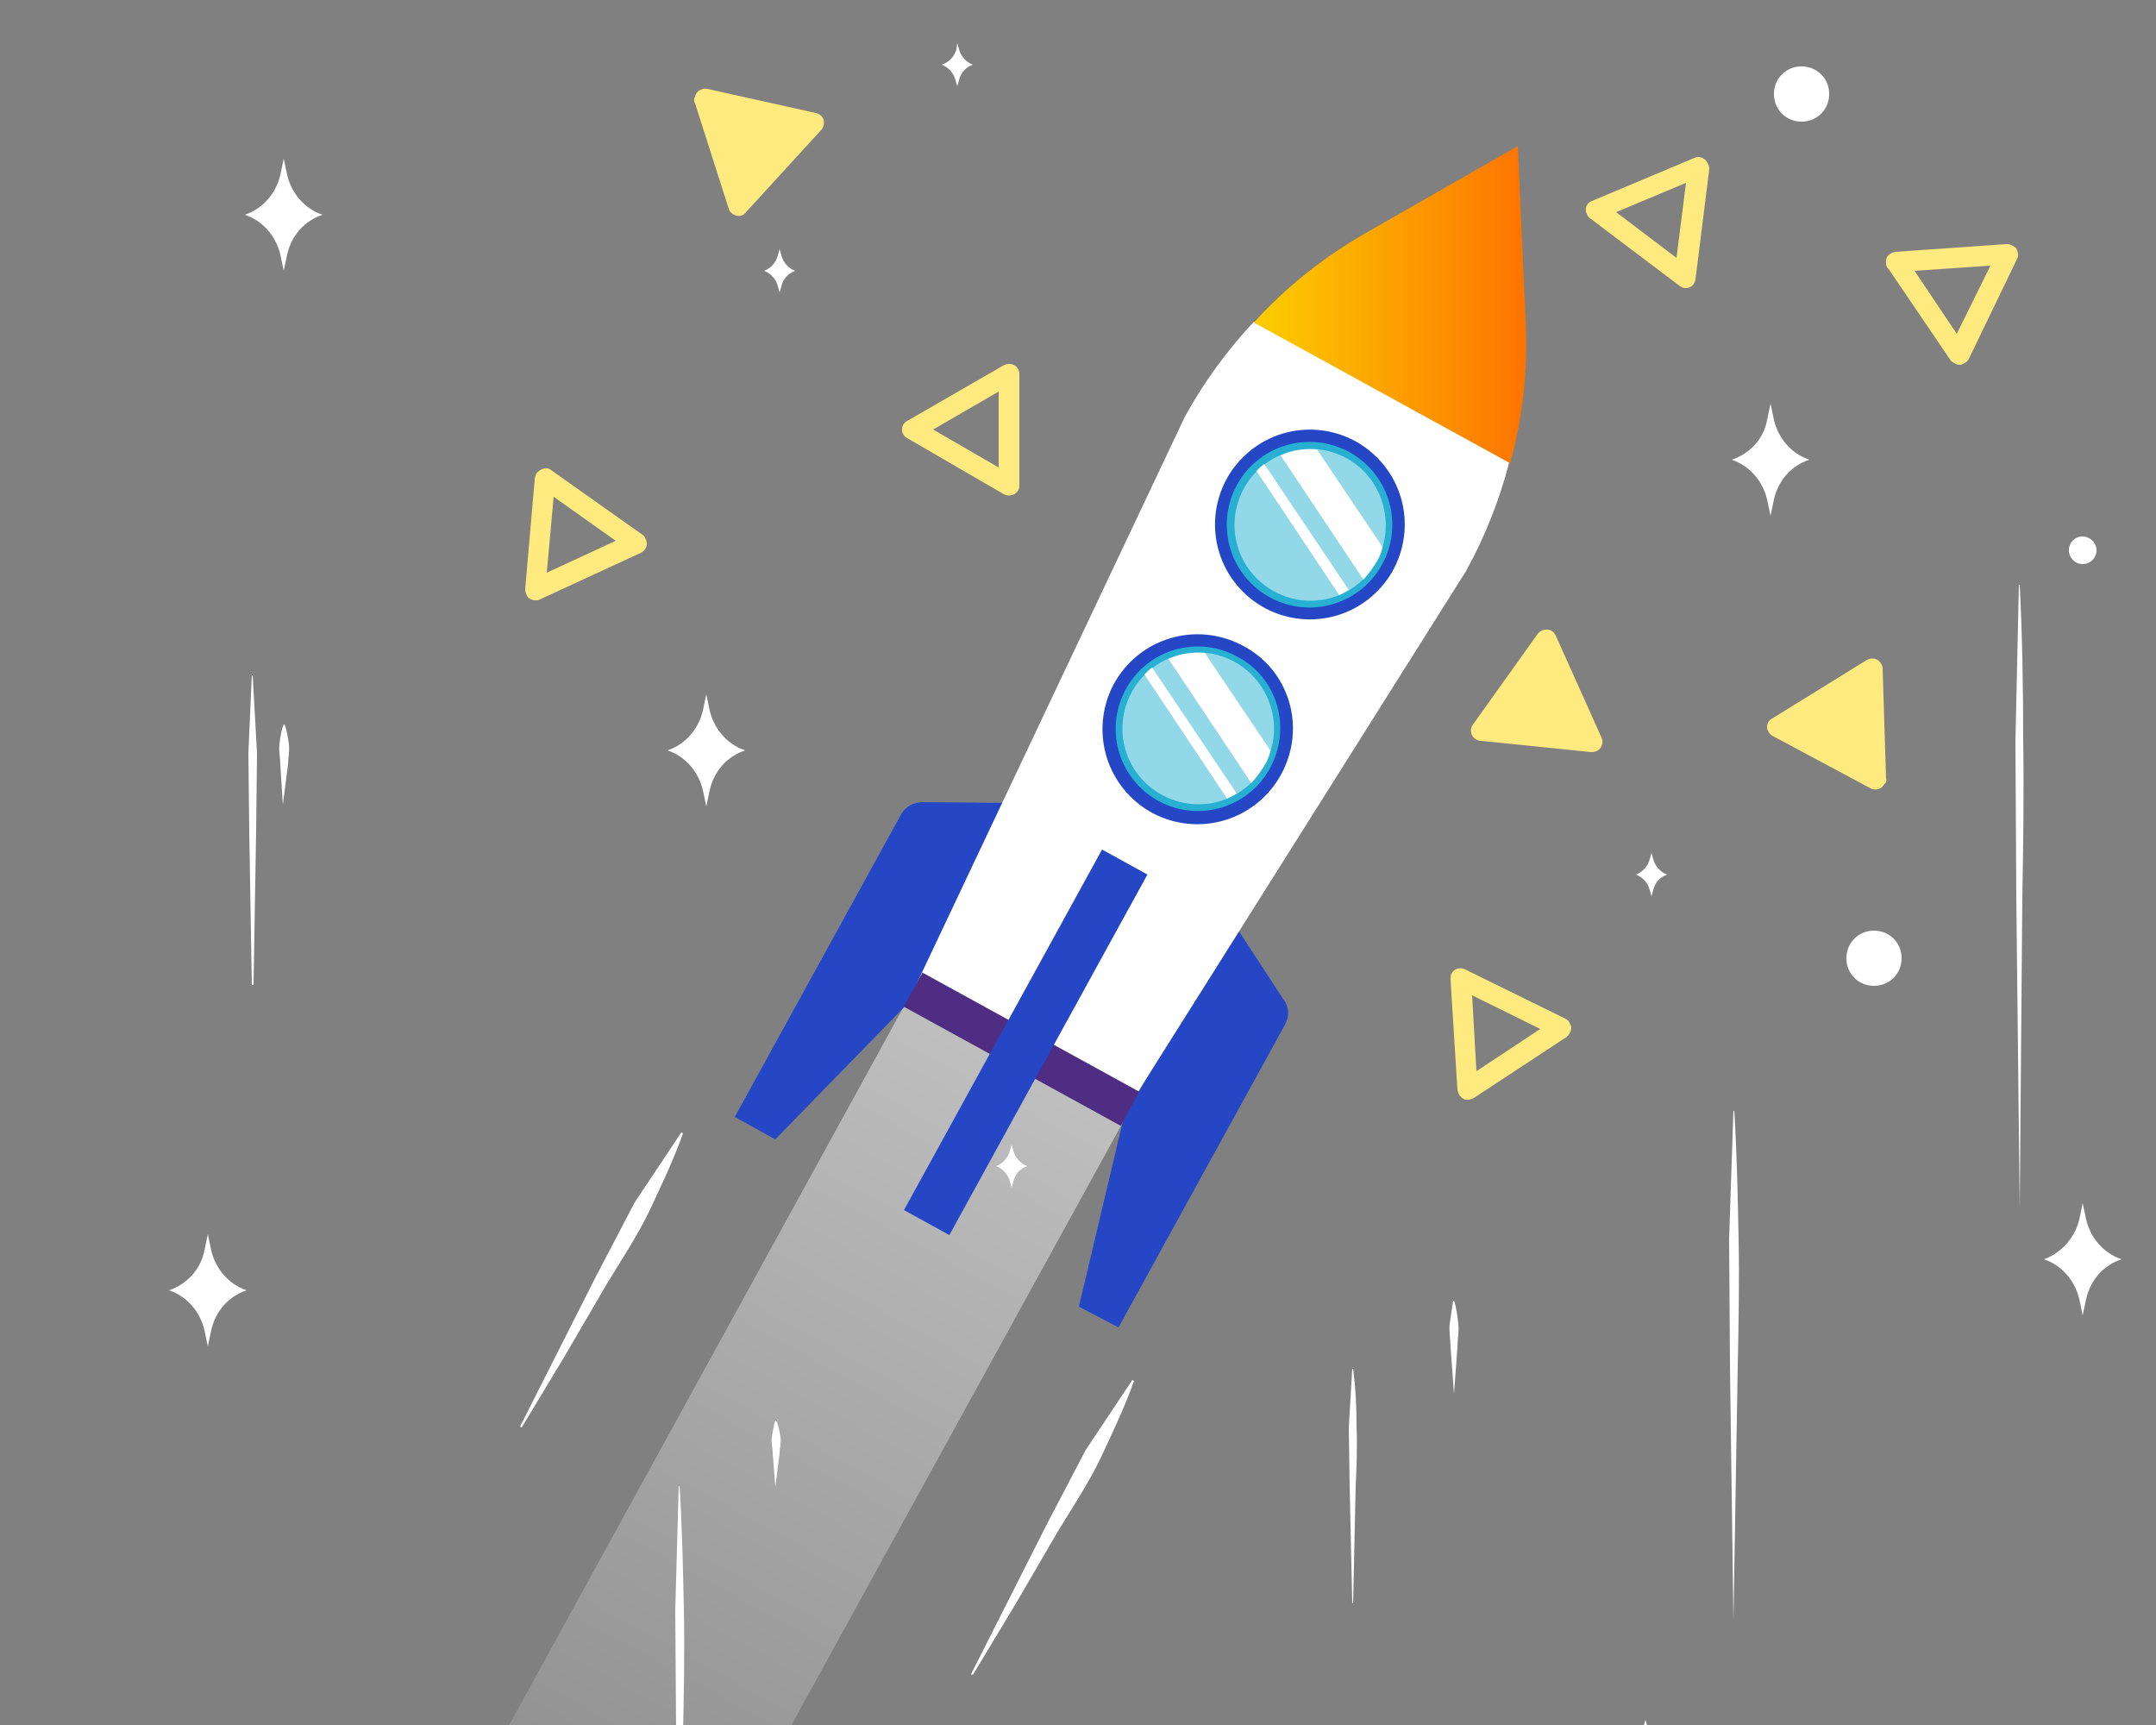
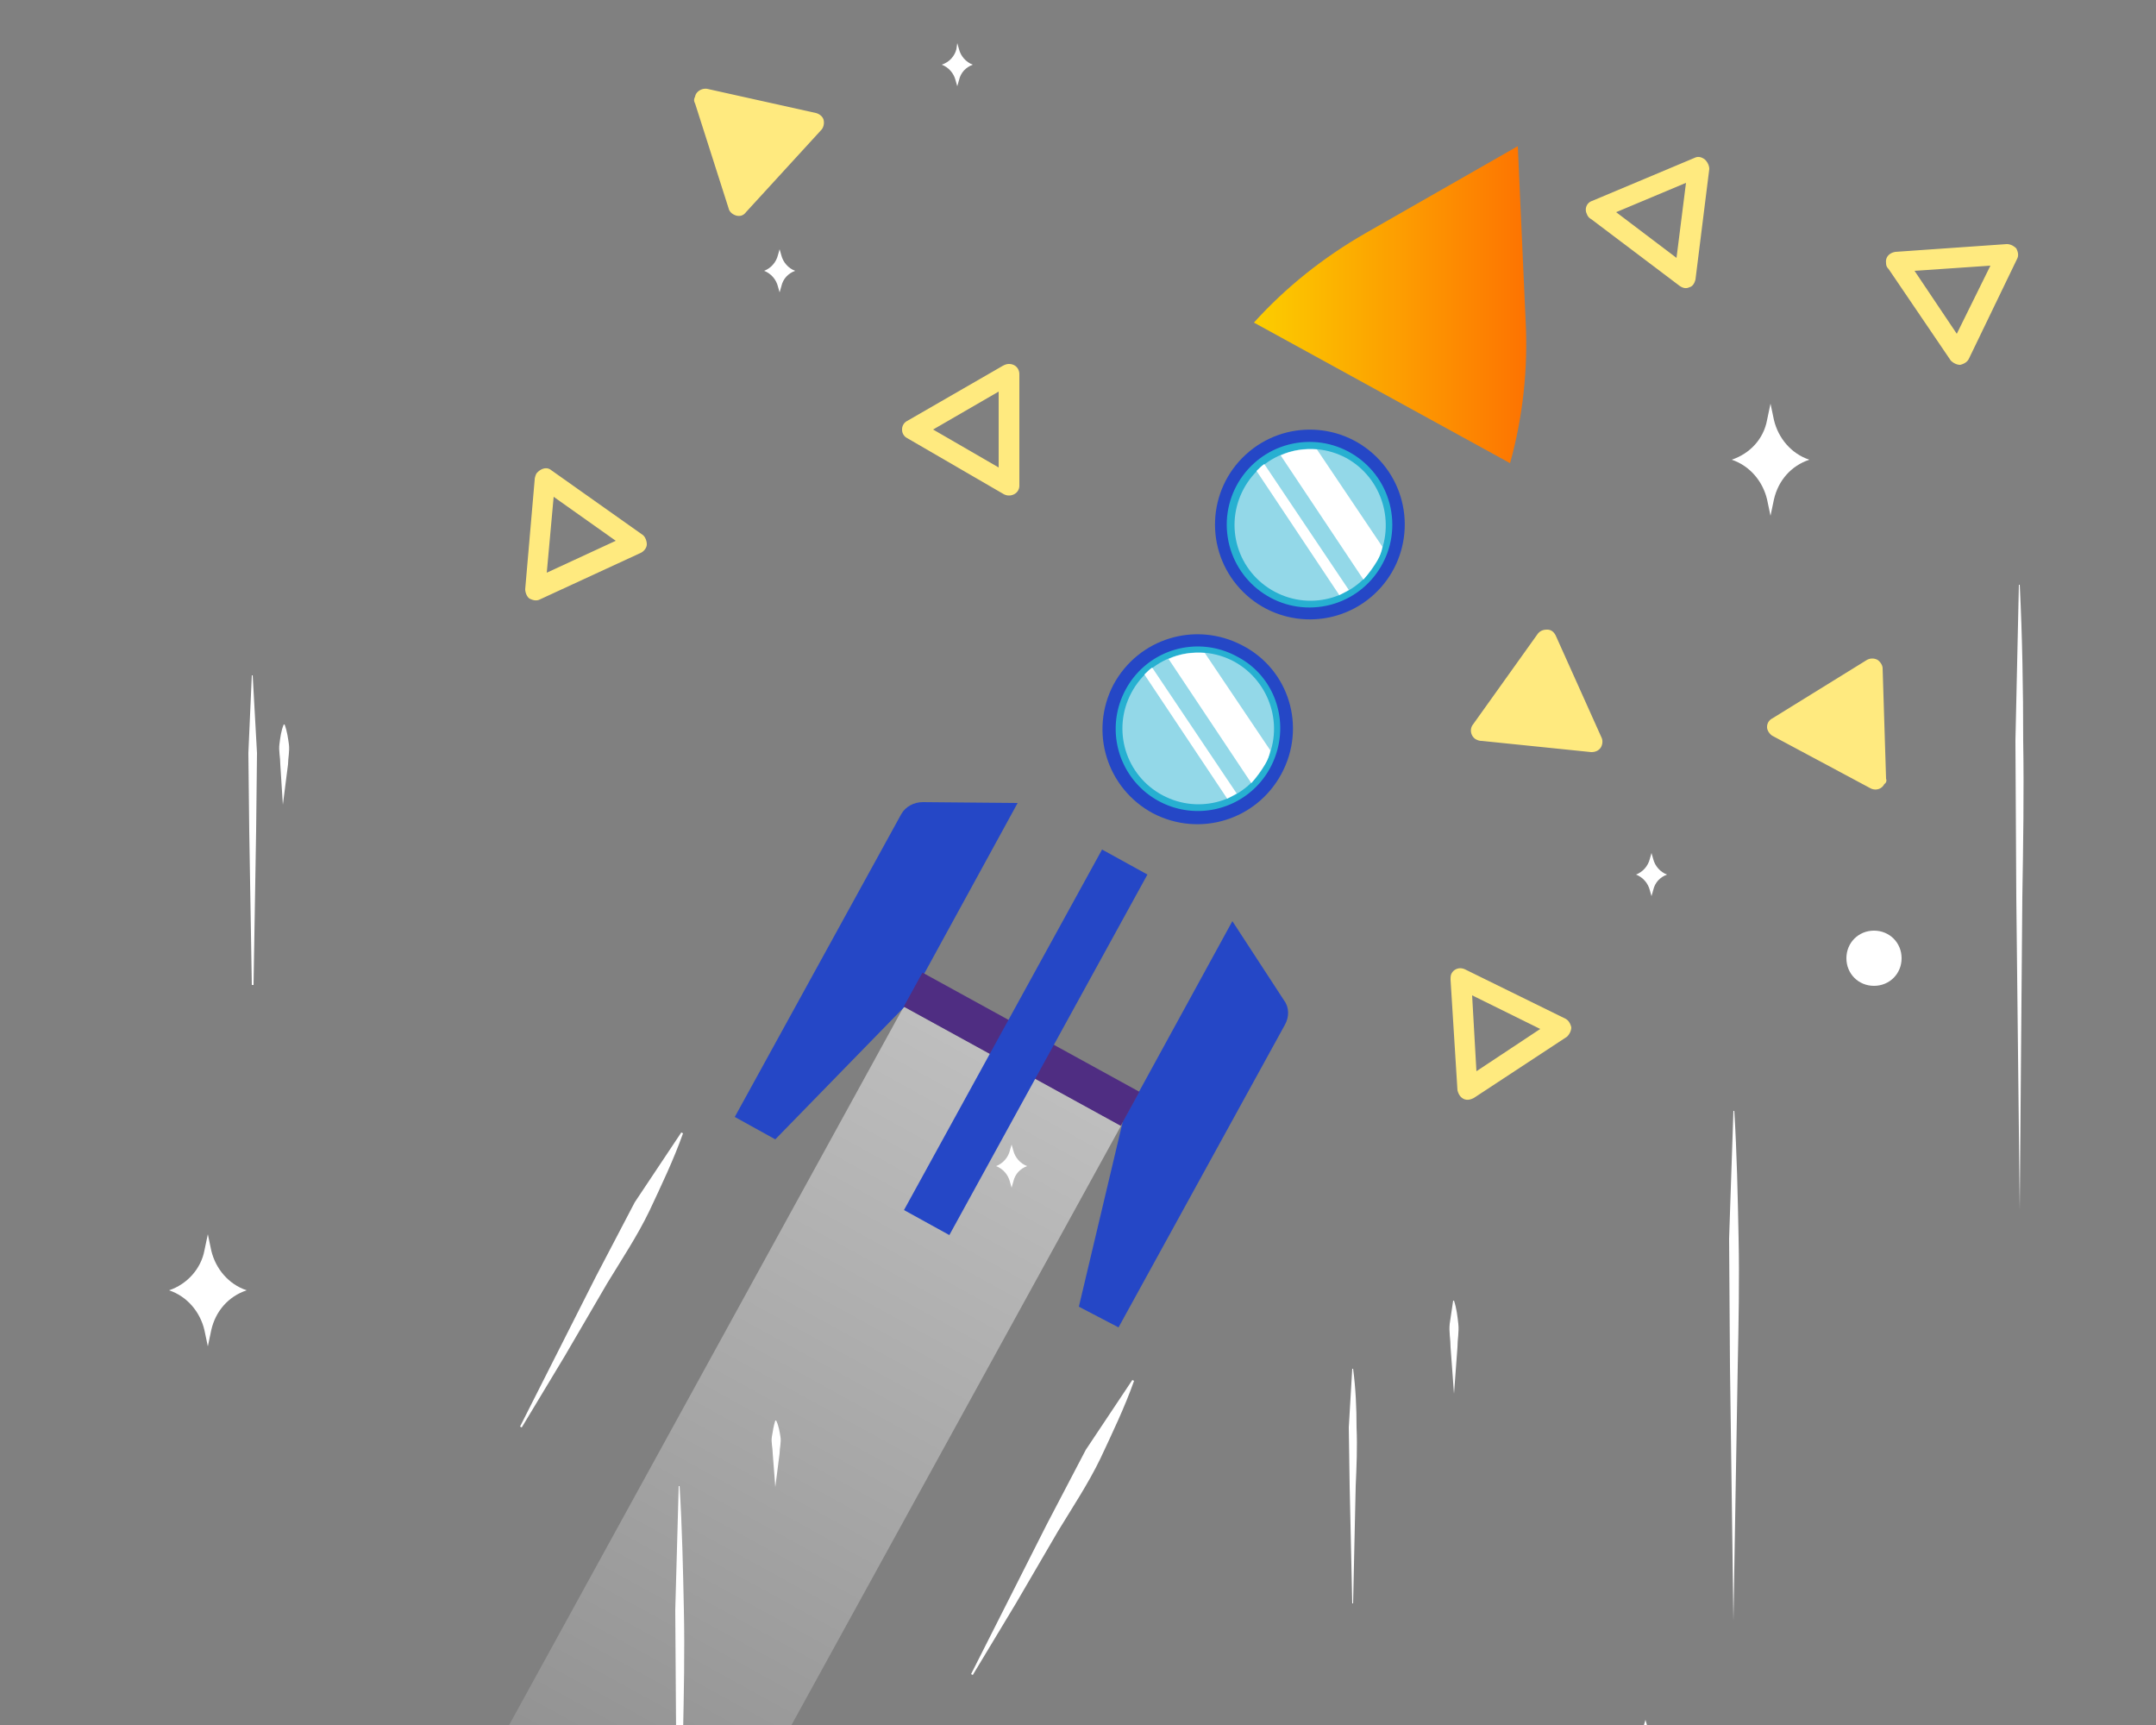
<svg xmlns="http://www.w3.org/2000/svg" xmlns:xlink="http://www.w3.org/1999/xlink" viewBox="0 0 250 200">
  <rect x="0" y="0" width="250" height="200" fill="#808080" stroke="none" />
  <g fill="#fff">
    <path d="M-98.1 216.2l-.3-17.5-.1-8.8.4-8.8h.1l.5 8.8-.1 8.8-.5 17.5zm-8 13.6l-.3-14-.1-7 .4-7h.1c.3 2.3.4 4.7.4 7 .1 2.3 0 4.7-.1 7l-.3 14h-.1zm97.9-38.4l-.3-6.7c0-1.1-.2-2.2-.1-3.4l.4-3.4h.1c.3 1.1.4 2.2.4 3.4.1 1.1-.1 2.2-.1 3.4l-.3 6.7h-.1zm-14.8 31l-.4-17.2-.1-8.6.5-8.6h.1c.3 2.9.4 5.7.4 8.6l-.1 8.6-.3 17.2h-.1zm112.9-50l-.3-3.9c0-.6-.2-1.3-.1-1.9s.2-1.3.4-1.9h.1c.3.6.4 1.3.5 1.9s-.1 1.3-.1 1.9l-.5 3.9zm-11.2 57.4l-.3-28.7-.1-14.4.4-14.4h.1c.3 4.8.4 9.6.5 14.4s0 9.6-.1 14.4l-.5 28.7zM32.8 93.3l-.3-4.7c0-.8-.2-1.6-.1-2.3.1-.8.2-1.6.5-2.3h.1c.3.8.4 1.6.5 2.3.1.8-.1 1.6-.1 2.3l-.6 4.7zm-3.6 20.9l-.3-17.9-.1-9 .4-9h.1l.5 9-.1 9-.3 17.9h-.2zm252.2 70.5l-.4-4.2c0-.7-.2-1.4-.1-2.1s.2-1.4.5-2.1h.1c.3.7.4 1.4.4 2.1.1.7-.1 1.4-.1 2.1l-.4 4.2zm-47.2-44.4l-.4-36.3-.1-18.1.4-18.1h.1c.3 6 .4 12.1.4 18.1.1 6 0 12.1-.1 18.1l-.3 36.3zm-65.6 21.3l-.4-5.4c0-.9-.2-1.8-.1-2.7l.4-2.7h.1c.3.9.4 1.8.5 2.7s-.1 1.8-.1 2.7l-.4 5.4zm-11.8 24.3l-.3-13.6-.1-6.8.4-6.8h.1c.3 2.3.4 4.5.4 6.8.1 2.3 0 4.5-.1 6.8l-.3 13.6h-.1zm44.2 2l-.4-29.5-.1-14.8.5-14.8h.1c.3 4.9.4 9.8.5 14.8.1 4.9 0 9.8-.1 14.8l-.5 29.5z" />
    <use xlink:href="#D" />
    <use xlink:href="#E" />
    <use xlink:href="#E" x="-85.7" y="139.9" />
    <use xlink:href="#F" />
    <use xlink:href="#D" x="-86.9" y="229.7" />
-     <path d="M241.1 141.4l.4-1.9.4 1.9c.5 2.1 2 3.9 4.1 4.6h0c-2.1.7-3.6 2.4-4.1 4.6l-.4 1.9-.4-1.9c-.5-2.1-2-3.9-4.1-4.6h0c2-.7 3.6-2.5 4.1-4.6z" />
    <use xlink:href="#F" x="49" y="62.1" />
    <use xlink:href="#G" />
    <path d="M110.9 5.7l.1-.7.2.7c.2.8.8 1.5 1.6 1.8h0c-.8.3-1.4.9-1.6 1.8l-.2.7-.2-.7c-.2-.8-.8-1.5-1.6-1.8h0c.9-.3 1.5-1 1.7-1.8zM-57.7 176.2l.2-.7.2.7c.2.8.8 1.5 1.6 1.8h0c-.8.3-1.4.9-1.6 1.8l-.2.7-.2-.7c-.2-.8-.8-1.5-1.6-1.8h0c.9-.3 1.5-1 1.6-1.8z" />
    <use xlink:href="#G" x="97.5" y="-331.6" />
    <use xlink:href="#H" />
    <use xlink:href="#G" x="1.7" y="-282" />
    <path d="M307.5-43l.2-.7.2.7c.2.8.8 1.5 1.6 1.8h0c-.8.3-1.4.9-1.6 1.8l-.2.7-.2-.7c-.2-.8-.8-1.5-1.6-1.8h0c.8-.2 1.4-.9 1.6-1.8z" />
    <use xlink:href="#H" x="-204" y="-196.7" />
    <use xlink:href="#G" x="-100.4" y="-170.5" />
    <use xlink:href="#G" x="-73.5" y="-66.7" />
    <use xlink:href="#H" x="-142.3" y="141.7" />
    <use xlink:href="#H" x="-236.8" y="-116" />
    <use xlink:href="#G" x="95.8" y="-185.9" />
    <use xlink:href="#G" x="90.7" y="17.4" />
    <use xlink:href="#G" x="0.7" y="-100.5" />
    <use xlink:href="#I" />
    <path d="M220.5 111.1c0 1.8-1.4 3.2-3.2 3.2s-3.2-1.4-3.2-3.2 1.4-3.2 3.2-3.2 3.2 1.4 3.2 3.2z" />
    <use xlink:href="#I" x="-137.8" y="-180.4" />
-     <path d="M112.6-35.5a1.6 1.6 0 1 1-3.2 0 1.6 1.6 0 1 1 3.2 0zm128.9-91.7a1.6 1.6 0 1 1-3.2 0 1.58 1.58 0 0 1 1.6-1.6c.8-.1 1.6.7 1.6 1.6zm1.6 191a1.6 1.6 0 1 1-3.2 0 1.58 1.58 0 0 1 1.6-1.6c.8 0 1.6.7 1.6 1.6zm54 85.8a1.6 1.6 0 1 1-3.2 0 1.6 1.6 0 1 1 3.2 0zM71.9-51.3a1.6 1.6 0 1 1-3.2 0 1.6 1.6 0 1 1 3.2 0zm140.2 62.2c0 1.8-1.4 3.2-3.2 3.2s-3.2-1.4-3.2-3.2 1.4-3.2 3.2-3.2 3.2 1.4 3.2 3.2z" />
    <use xlink:href="#I" x="-268.5" y="113.5" />
  </g>
  <g fill="#ffea7f">
    <path d="M118.2 43.4v12.9a1.1 1.1 0 0 1-.6 1c-.4.2-.8.2-1.2 0l-11.2-6.5a1.1 1.1 0 0 1-.6-1 1.1 1.1 0 0 1 .6-1l11.1-6.4c.2-.1.4-.2.7-.2.7 0 1.2.5 1.2 1.2zm-2.4 10.8v-8.8l-7.6 4.4 7.6 4.4zm-51.9.3L74.5 62c.3.2.5.7.5 1.1s-.3.8-.7 1l-11.7 5.4c-.4.2-.8.1-1.2-.1-.3-.2-.5-.7-.5-1.1L62 55.6c0-.2.1-.5.2-.7.5-.6 1.2-.8 1.7-.4zm7.5 8.2l-7.2-5.1-.8 8.8 8-3.7zm148.4-33.5l12.9-.9c.4 0 .8.2 1.1.5.2.4.3.8.1 1.2l-5.6 11.6c-.2.4-.6.6-1 .7-.4 0-.8-.2-1.1-.5L219 31.2c-.2-.2-.3-.4-.3-.7-.1-.7.4-1.2 1.1-1.3zm11 1.6l-8.8.6 4.9 7.3 3.9-7.9zm-60.9 81.6l11.6 5.7c.4.2.6.6.7 1 0 .4-.2.8-.5 1.1l-10.8 7.1c-.4.2-.8.3-1.2.1s-.6-.6-.7-1l-.8-12.8c0-.2 0-.5.1-.7.3-.6 1-.8 1.6-.5zm8.7 6.9l-7.9-3.9.5 8.8 7.4-4.9z" />
    <path d="M184.6 23.3l11.9-5c.4-.2.8-.1 1.2.2.3.3.5.7.5 1.1l-1.6 12.8c-.1.4-.3.8-.7.9-.4.2-.8.1-1.2-.2l-10.2-7.7c-.2-.1-.4-.3-.5-.6-.3-.6 0-1.3.6-1.5zm10.9-2.1l-8.1 3.4 7 5.3 1.1-8.7zm-23.7 64.7l12.7 1.3c.4 0 .8-.1 1.1-.5.2-.3.3-.8.1-1.2l-5.3-11.8c-.2-.4-.5-.7-1-.7-.4 0-.8.1-1.1.5L170.8 84c-.4.5-.3 1.3.3 1.7.2.1.4.2.7.2zM80.6 12l3.9 12.2c.1.4.5.7.9.8s.8 0 1.1-.4l8.7-9.5c.3-.3.4-.8.3-1.2s-.5-.7-.9-.8L82 10.3c-.6-.1-1.3.3-1.4.9-.2.4-.1.6 0 .8zm138.1 78.3l-.4-12.8c0-.4-.3-.8-.6-1-.4-.2-.8-.2-1.2 0l-11 6.8a1.1 1.1 0 0 0-.6 1c0 .4.3.8.6 1l11.4 6.1c.6.3 1.3.1 1.6-.5.2-.1.3-.4.2-.6z" />
  </g>
  <linearGradient id="A" gradientUnits="userSpaceOnUse" x1="51.621" y1="243.308" x2="145.68" y2="72.142">
    <stop offset="0" stop-color="#fff" stop-opacity="0" />
    <stop offset="1" stop-color="#fff" />
  </linearGradient>
  <path d="M33.1 306.7L8 292.9l96.8-176.2 25.2 13.8z" opacity=".7" fill="url(#A)" />
  <path d="M85.2 129.5l19.3-35.1c.5-.9 1.5-1.4 2.5-1.4l11 .1-12.7 23.2-15.4 15.8-4.7-2.6zm44.5 24.4l19.3-35.1c.5-.9.5-2-.1-2.8l-6-9.2-12.7 23.2-5.1 21.5 4.6 2.4z" fill="#2547c6" />
  <g fill="#fff">
    <use xlink:href="#J" />
    <use xlink:href="#J" x="52.3" y="28.7" />
-     <path d="M145.4,37.3c-3.1,3.3-5.8,7-8,11l-31.7,67l24.8,13.6l39.5-62.7c2.2-4,3.9-8.3,5-12.6L145.4,37.3z" />
  </g>
  <linearGradient id="B" gradientUnits="userSpaceOnUse" x1="145.437" y1="35.294" x2="177" y2="35.294">
    <stop offset="0" stop-color="#fcce00" />
    <stop offset="1" stop-color="#fd7301" />
  </linearGradient>
  <path d="M176.9 37.1L176 17s0-.1-.1 0l-17.5 10c-4.9 2.8-9.3 6.3-13 10.4l29.7 16.3c1.5-5.4 2.1-11 1.8-16.6z" fill="url(#B)" />
  <path d="M106.963 112.765l25.156 13.82-2.167 3.944-25.156-13.82z" fill="#4f2d82" />
  <path d="M133.05 101.396l-22.968 41.8-5.26-2.9 22.968-41.8zM148.6 89.7c-2.9 5.4-9.5 7.4-14.9 4.6-5.4-2.9-7.4-9.5-4.6-14.9 2.9-5.4 9.5-7.4 14.9-4.6 5.5 2.8 7.5 9.5 4.6 14.9z" fill="#2547c6" />
  <path d="M147.3 89a9.48 9.48 0 0 1-16.8-9 9.48 9.48 0 0 1 12.9-3.9c4.7 2.4 6.4 8.2 3.9 12.9z" fill="#27b0d1" />
  <g fill="#fff">
    <path d="M146.7 88.6c-2.3 4.3-7.6 5.9-11.9 3.6s-5.9-7.6-3.6-11.9 7.6-5.9 11.9-3.6c4.2 2.3 5.9 7.6 3.6 11.9z" opacity=".5" />
    <path d="M146.7 88.6c.3-.5.5-1 .6-1.6l-7.6-11.3c-1.5-.1-2.9.1-4.2.7l9.6 14.4c.6-.7 1.1-1.4 1.6-2.2zm-3.3 3.4l-9.8-14.6c-.3.2-.6.5-.9.8l9.6 14.4 1.1-.6z" />
  </g>
  <circle transform="matrix(.737 -.676 .676 .737 -1.163 118.687)" cx="151.9" cy="60.8" r="11" fill="#2547c6" />
  <circle transform="matrix(.988 -.153 .153 .988 -7.532 24.005)" cx="151.9" cy="60.8" r="9.6" fill="#27b0d1" />
  <g fill="#fff">
    <path d="M159.7 65c-2.3 4.3-7.6 5.9-11.9 3.6s-5.9-7.6-3.6-11.9 7.6-5.9 11.9-3.6c4.2 2.3 5.8 7.6 3.6 11.9z" opacity=".5" />
    <path d="M159.7 65c.3-.5.5-1 .6-1.6l-7.6-11.3c-1.5-.1-2.9.1-4.2.7l9.6 14.4c.6-.7 1.1-1.4 1.6-2.2zm-3.3 3.4l-9.8-14.6c-.3.2-.6.5-.9.8l9.6 14.4 1.1-.6z" />
  </g>
  <defs>
    <path id="D" d="M110.6-84.7l.4-1.9.4 1.9c.5 2.1 2 3.9 4.1 4.6h0c-2.1.7-3.6 2.4-4.1 4.6l-.4 1.9-.4-1.9c-.5-2.1-2-3.9-4.1-4.6h0c2.1-.7 3.7-2.5 4.1-4.6z" />
    <path id="E" d="M290.6-91.2l.4-1.9.4 1.9c.5 2.1 2 3.9 4.1 4.6h0c-2.1.7-3.6 2.4-4.1 4.6l-.4 1.9-.4-1.9c-.5-2.1-2-3.9-4.1-4.6h0c2.1-.7 3.7-2.4 4.1-4.6z" />
-     <path id="F" d="M32.5 20.3l.4-1.9.4 1.9c.5 2.1 2 3.9 4.1 4.6h0c-2.1.7-3.6 2.4-4.1 4.6l-.4 1.9-.4-1.9c-.5-2.1-2-3.9-4.1-4.6h0c2.1-.7 3.6-2.5 4.1-4.6z" />
    <path id="G" d="M190.6 200.1l.2-.7.2.7c.2.8.8 1.5 1.6 1.8h0c-.8.3-1.4.9-1.6 1.8l-.2.7-.2-.7c-.2-.8-.8-1.5-1.6-1.8h0c.8-.3 1.4-1 1.6-1.8z" />
    <path id="H" d="M265.9 68l.2-.7.2.7c.2.8.8 1.5 1.6 1.8h0c-.8.3-1.4.9-1.6 1.8l-.2.7-.2-.7c-.2-.8-.8-1.5-1.6-1.8h0c.8-.3 1.4-.9 1.6-1.8z" />
    <path id="I" d="M307.7 90.1c0 1.8-1.4 3.2-3.2 3.2s-3.2-1.4-3.2-3.2 1.4-3.2 3.2-3.2 3.2 1.5 3.2 3.2z" />
    <path id="J" d="M60.3 165.4l8.8-17.4 4.5-8.6 5.4-8.1.2.1c-1.1 3.1-2.5 6-3.9 9-1.4 2.9-3.2 5.6-4.9 8.4l-4.9 8.4-5 8.3-.2-.1z" />
  </defs>
</svg>